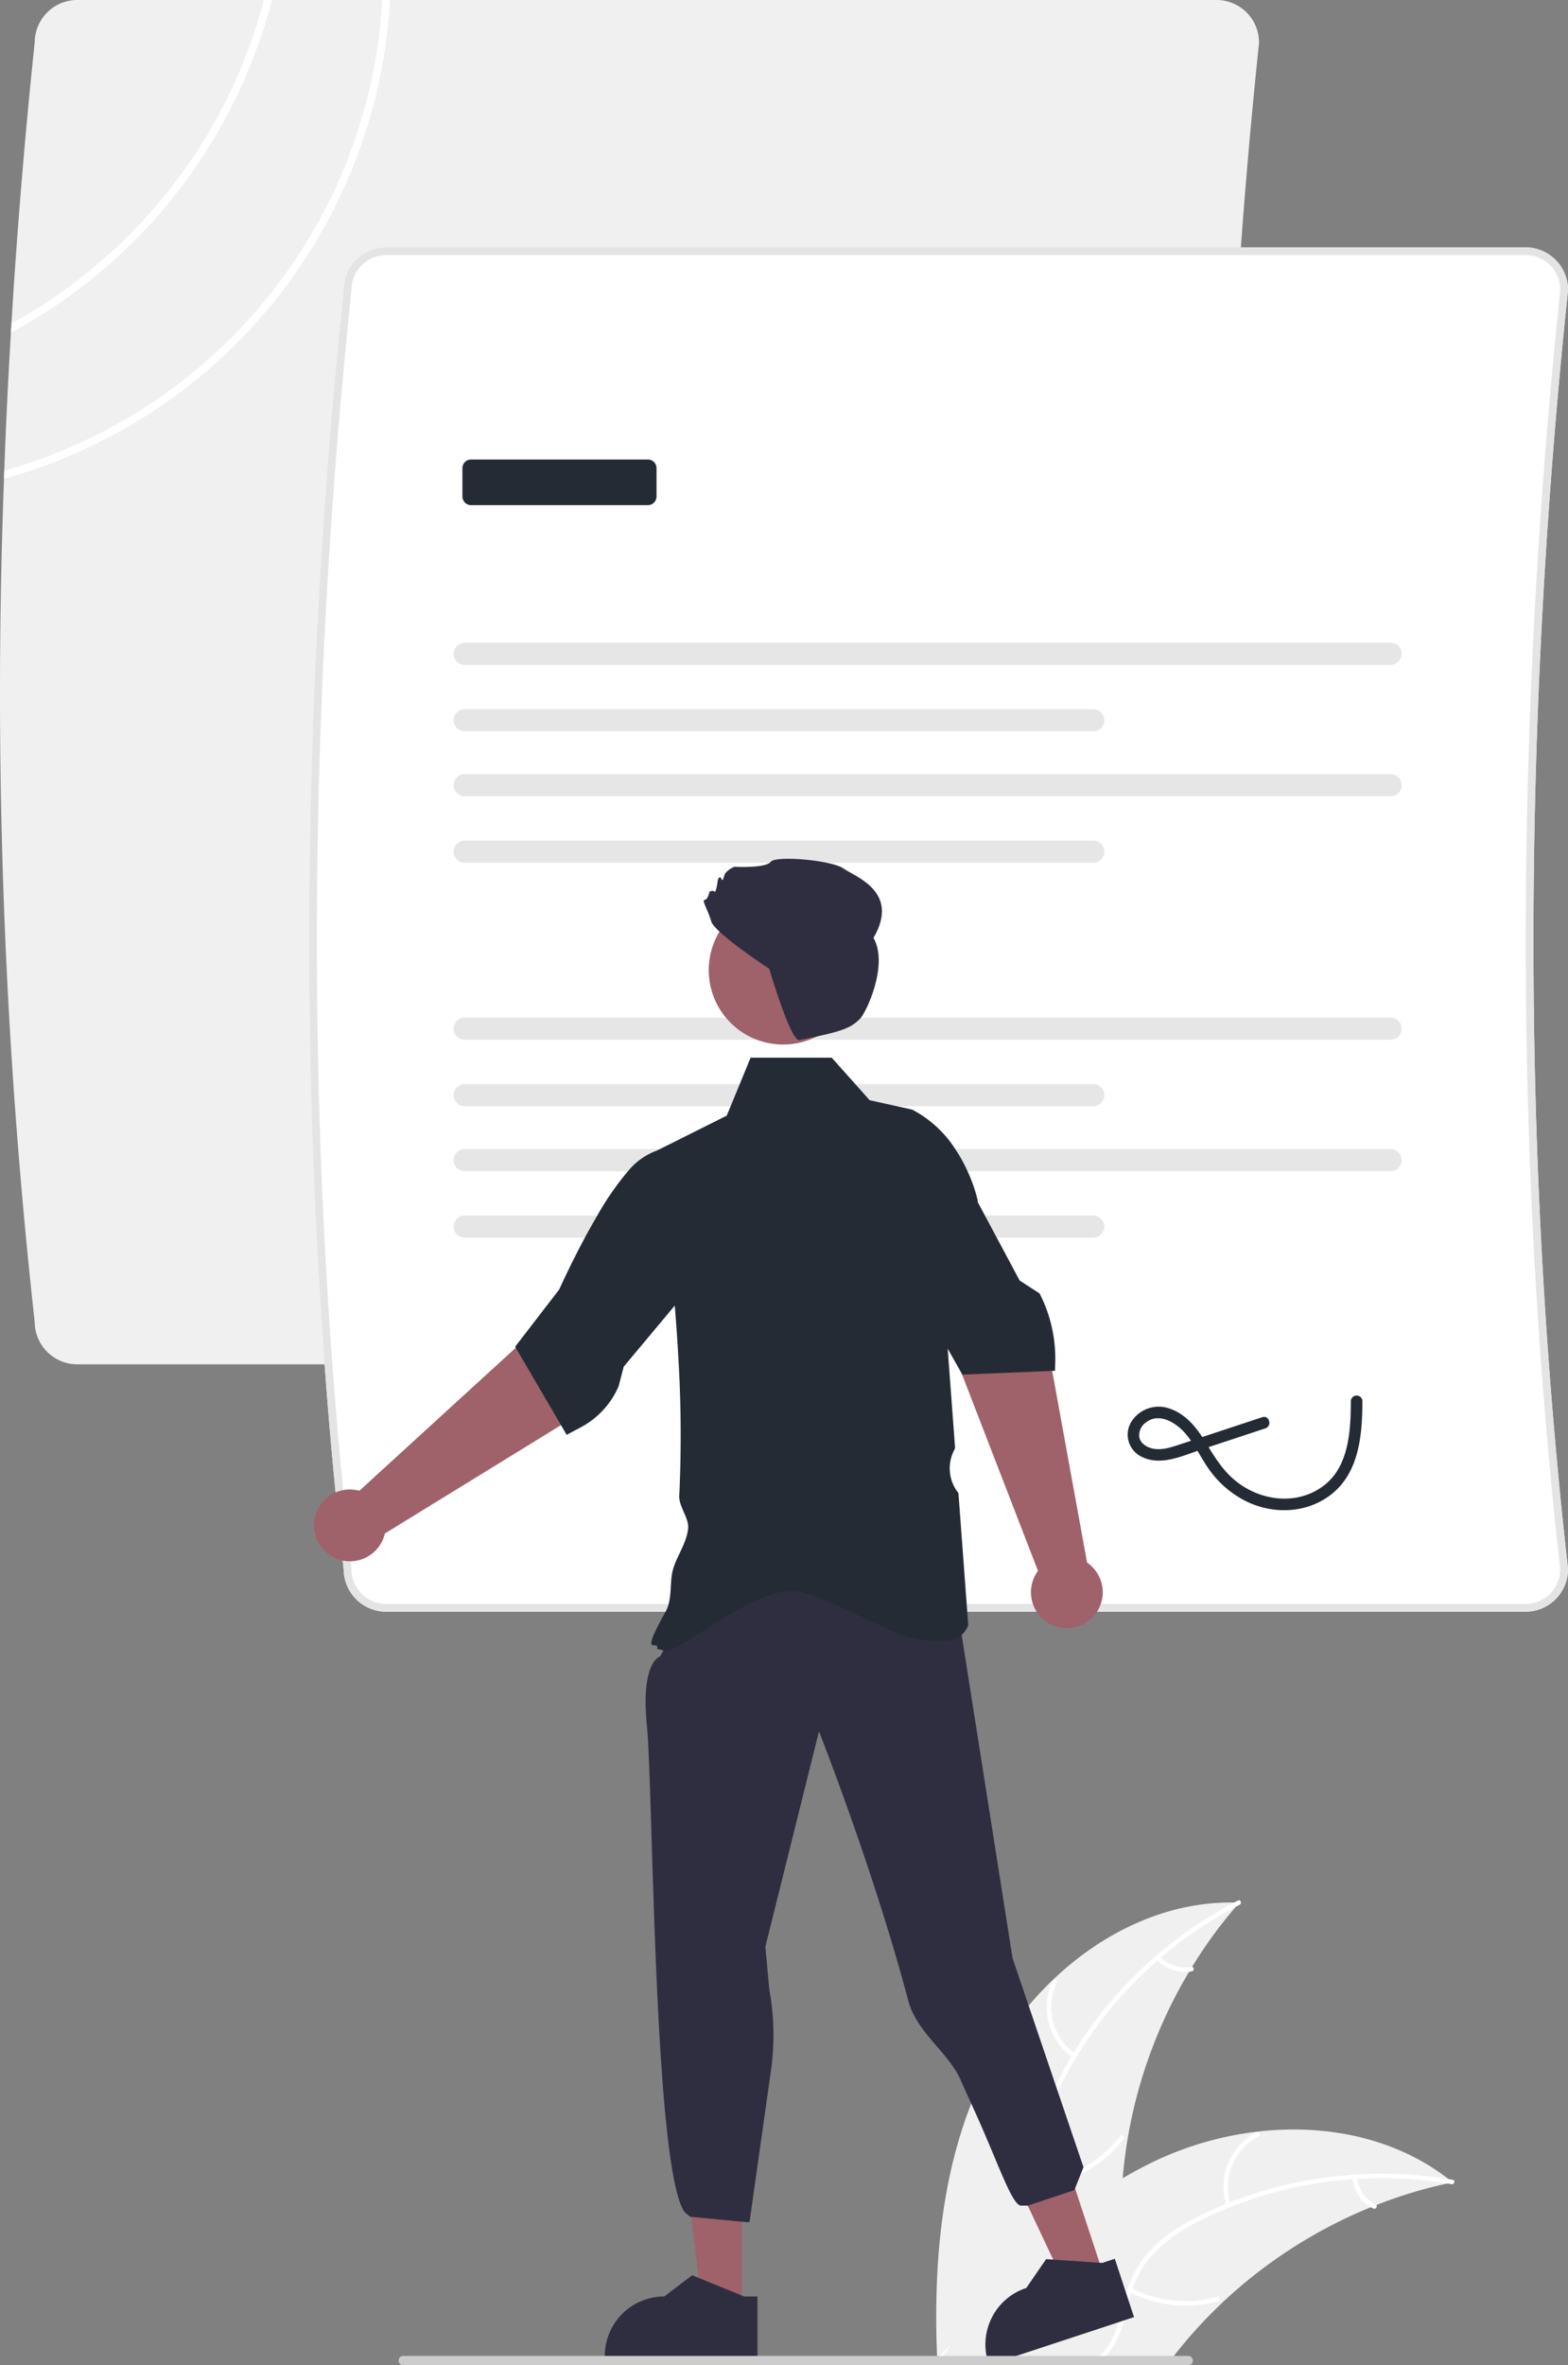
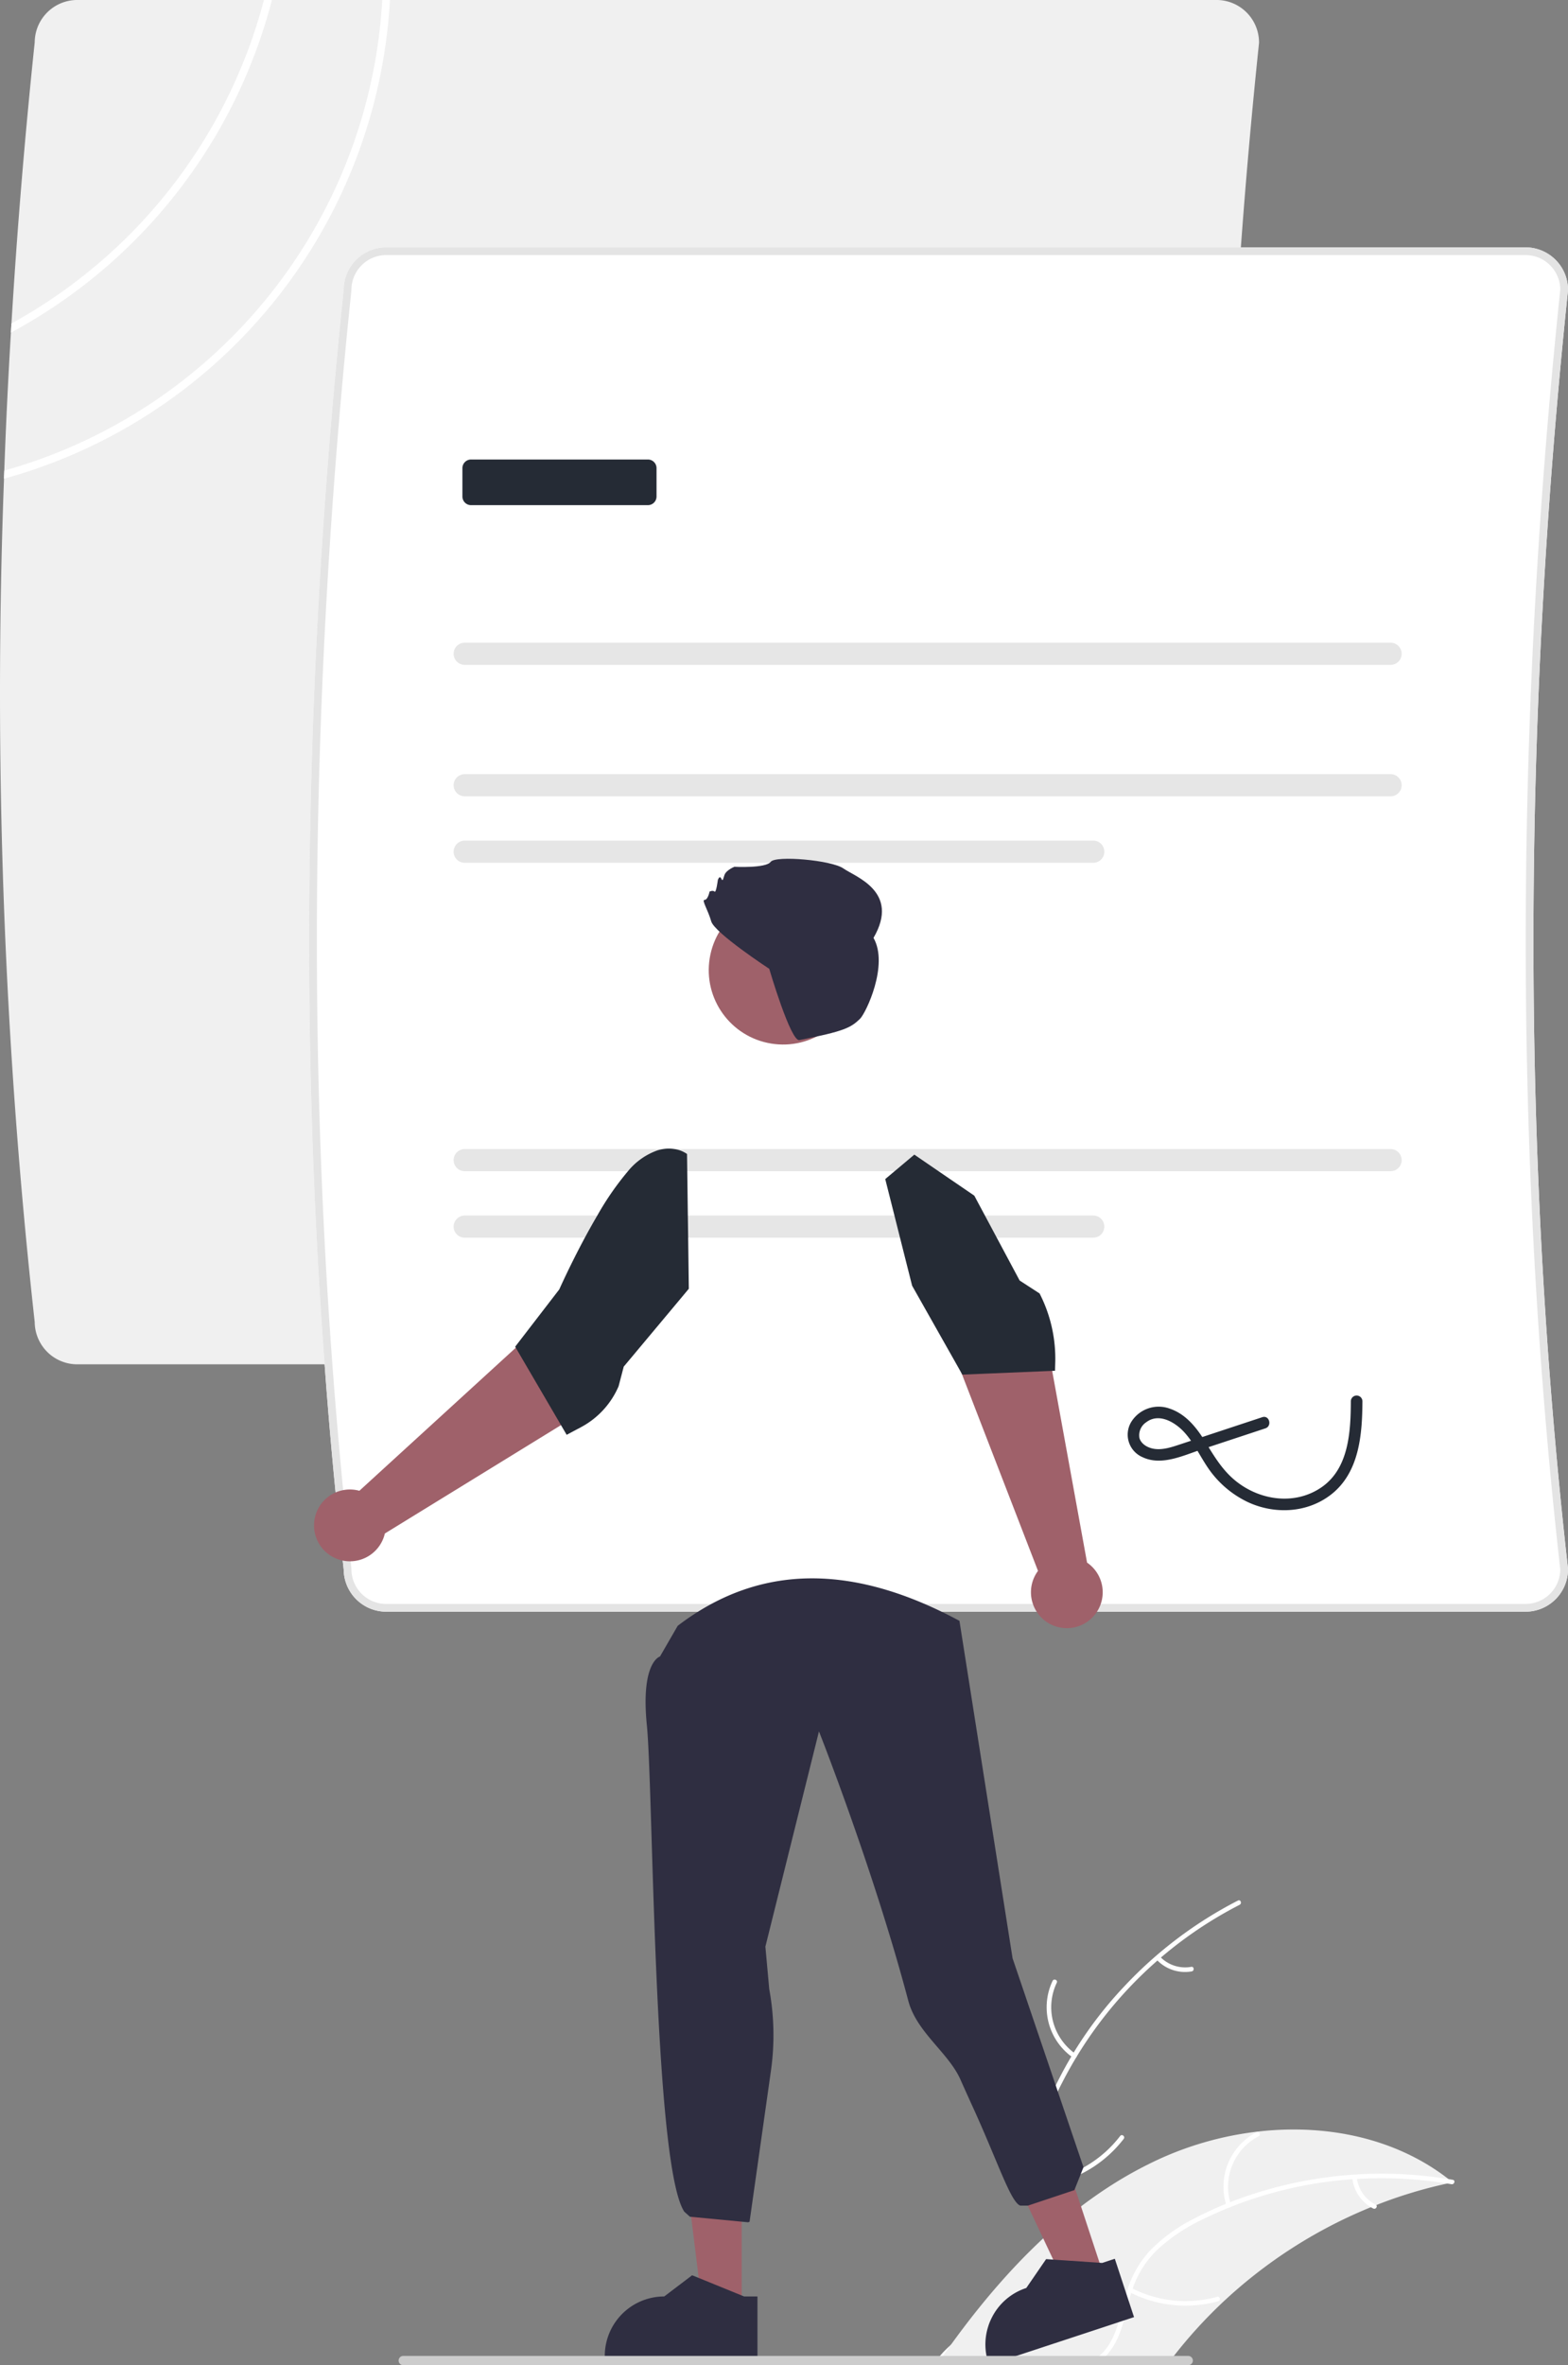
<svg xmlns="http://www.w3.org/2000/svg" width="388.548" height="585.682" viewBox="0 0 388.548 585.682">
  <rect x="0" y="0" width="388.548" height="585.682" fill="#808080" stroke="none" />
  <g id="undraw_contract_re_ves9" transform="translate(0.039)">
-     <path id="Pfad_1430" data-name="Pfad 1430" d="M714.359,647.618c-.3.335-.593.68-.88,1.024a112.674,112.674,0,0,0-10.834,14.872c-.258.4-.507.814-.737,1.215A119.263,119.263,0,0,0,686.7,705.921q-.833,4.939-1.254,9.934-.3,3.847-.364,7.7c-.153,10.8.8,22.806-6.154,31.056a21.714,21.714,0,0,1-6.68,5.245,27.928,27.928,0,0,1-6.048,2.287H644.5c-1.091-.163-2.182-.335-3.273-.507-.029,0-.057-.01-.086-.01l-.22.077-1.311.44-.057.019v-.019a.471.471,0,0,0-.01-.115,1.525,1.525,0,0,0-.01-.211v-.01c-.01-.191-.019-.373-.019-.565l-.029-.507s-.01-.01,0-.01c-.01-.287-.029-.574-.038-.871-1-24.979,1.445-50.79,13.236-72.783a81.32,81.32,0,0,1,15.428-20.3,1.149,1.149,0,0,1,.115-.105c12.26-11.7,28.108-19.342,44.837-19.083Q713.713,647.59,714.359,647.618Z" transform="translate(-407.284 -176.485)" fill="#f0f0f0" />
    <path id="Pfad_1431" data-name="Pfad 1431" d="M714.416,648.134A101.321,101.321,0,0,0,670.4,692.278a43.629,43.629,0,0,0-4.452,12.926,25.024,25.024,0,0,0,1.632,13.069c1.509,3.885,3.5,7.685,4.04,11.869a15.323,15.323,0,0,1-3.8,11.941c-3.482,4.1-8.232,6.714-12.965,9.1-5.255,2.654-10.756,5.327-14.4,10.124-.442.581-1.318-.139-.877-.719,6.348-8.347,17.529-10.167,25.143-16.954,3.553-3.167,6.173-7.424,5.877-12.326-.258-4.287-2.31-8.207-3.872-12.128a26.7,26.7,0,0,1-2.072-12.72,40.339,40.339,0,0,1,3.939-13.049,98.3,98.3,0,0,1,17.446-25.29,103.116,103.116,0,0,1,27.991-21.054c.648-.332,1.038.734.394,1.063Z" transform="translate(-407.293 -176.461)" fill="#fff" />
    <path id="Pfad_1432" data-name="Pfad 1432" d="M674.372,686.866a15.2,15.2,0,0,1-5.068-19.021c.316-.658,1.353-.2,1.037.46a14.076,14.076,0,0,0,4.75,17.684C675.692,686.4,674.97,687.277,674.372,686.866Z" transform="translate(-408.512 -177.342)" fill="#fff" />
    <path id="Pfad_1433" data-name="Pfad 1433" d="M667.749,719.014a29.3,29.3,0,0,0,18.279-11.037c.444-.58,1.32.14.877.719a30.476,30.476,0,0,1-19.044,11.447C667.139,720.264,667.032,719.135,667.749,719.014Z" transform="translate(-408.488 -179.07)" fill="#fff" />
    <path id="Pfad_1434" data-name="Pfad 1434" d="M697.126,661.563a8.6,8.6,0,0,0,7.757,2.547c.719-.131.826,1,.112,1.129a9.642,9.642,0,0,1-8.588-2.8.586.586,0,0,1-.079-.8.57.57,0,0,1,.8-.079Z" transform="translate(-409.731 -177.08)" fill="#fff" />
    <path id="Pfad_1435" data-name="Pfad 1435" d="M767.2,719.393c-.44.1-.88.191-1.33.3h-.01a113.965,113.965,0,0,0-17.59,5.34c-.44.172-.88.344-1.321.526h-.01a119.408,119.408,0,0,0-36.789,23.62c-.038.038-.076.067-.115.105a.578.578,0,0,1-.077.077l-.048.048a116.455,116.455,0,0,0-11.781,12.978c0,.01-.01.019-.019.029-.574.747-1.158,1.493-1.732,2.259H639.617l-.057.019v-.019h-.239c0-.01.01-.019.019-.029s.01-.01.01-.019c.067-.1.134-.191.191-.278v-.01a.265.265,0,0,1,.057-.077c.057-.1.124-.172.172-.258.383-.536.756-1.082,1.139-1.617.622-.89,1.254-1.78,1.895-2.661a.009.009,0,0,1,.01-.01v-.01c.01-.01.01-.019.019-.029l.019-.019c7.9-10.929,16.777-21.3,26.95-29.994.306-.268.613-.536.938-.785a109.889,109.889,0,0,1,14.71-10.5q4.249-2.512,8.757-4.613a81.468,81.468,0,0,1,24.491-6.91h.019c.019,0,.038-.01.067-.01s.048-.01.067-.01c16.854-1.952,34.128,1.483,47.345,11.762C766.54,718.867,766.865,719.125,767.2,719.393Z" transform="translate(-407.287 -179.008)" fill="#f0f0f0" />
    <path id="Pfad_1436" data-name="Pfad 1436" d="M639.318,767.248h.239v.019l.057-.019H654.8c-4.527-.775-9.044-1.378-13.571-.507-.105.019-.2.038-.306.067-.459.086-.919.2-1.378.325l-.1.029a.322.322,0,0,0-.115.057.143.143,0,0,0-.067.029Z" transform="translate(-407.285 -181.586)" fill="#fff" />
    <path id="Pfad_1437" data-name="Pfad 1437" d="M768.57,720.353c-.354-.057-.7-.124-1.053-.172h-.01a100.882,100.882,0,0,0-22.347-1.129c-.373.019-.756.048-1.139.067A100.805,100.805,0,0,0,713.808,726c-.01,0-.01,0-.01.009-.105.038-.211.077-.306.115-2.249.909-4.469,1.9-6.642,2.976a43.743,43.743,0,0,0-11.341,7.637,24.385,24.385,0,0,0-5.943,9.465c-.124.364-.249.718-.364,1.081-.086.287-.172.584-.258.871-1.129,4.01-1.828,8.24-3.914,11.906a14.021,14.021,0,0,1-2.105,2.814,14.478,14.478,0,0,1-2.833,2.287H677.68a13.9,13.9,0,0,0,3.627-2.287,12.007,12.007,0,0,0,2.192-2.5c2.373-3.579,3.1-7.944,4.211-12.011.182-.66.373-1.3.584-1.943a25.5,25.5,0,0,1,5.426-9.465,40.362,40.362,0,0,1,11-8.049q3.876-2.039,7.963-3.694c.354-.153.708-.287,1.062-.421a103.436,103.436,0,0,1,54.1-5.7c.354.048.7.115,1.053.172C769.614,719.387,769.288,720.478,768.57,720.353Z" transform="translate(-408.935 -179.499)" fill="#fff" />
    <path id="Pfad_1438" data-name="Pfad 1438" d="M714.381,725.266a15.2,15.2,0,0,1,7.406-18.238c.648-.335,1.2.656.551.992A14.076,14.076,0,0,0,715.483,725c.232.692-.872.955-1.1.267Z" transform="translate(-410.479 -179.036)" fill="#fff" />
    <path id="Pfad_1439" data-name="Pfad 1439" d="M689.735,747.311a29.3,29.3,0,0,0,21.24,2.192c.7-.2.97.907.267,1.1a30.476,30.476,0,0,1-22.1-2.326c-.649-.337-.055-1.3.59-.968Z" transform="translate(-409.416 -180.766)" fill="#fff" />
    <path id="Pfad_1440" data-name="Pfad 1440" d="M748.086,718.723a8.6,8.6,0,0,0,4.66,6.7c.653.328.058,1.294-.59.968a9.642,9.642,0,0,1-5.172-7.406.586.586,0,0,1,.417-.684A.57.57,0,0,1,748.086,718.723Z" transform="translate(-411.912 -179.523)" fill="#fff" />
    <path id="Pfad_1441" data-name="Pfad 1441" d="M700.318,314.487q.388-47.532,3.866-95.982c.038-.641.086-1.273.134-1.914q1.838-25.223,4.5-50.628v-.1a10.534,10.534,0,0,0-10.528-10.527H415.961a10.548,10.548,0,0,0-10.527,10.48q-3.675,34.985-5.761,69.625c-.057.756-.1,1.5-.134,2.259q-1.034,17.126-1.646,34.166c-.029.67-.057,1.34-.067,2.01a1415.375,1415.375,0,0,0,7.608,208.827,10.547,10.547,0,0,0,10.528,10.47H698.289a10.534,10.534,0,0,0,10.527-10.527v-.105q-2.082-18.476-3.656-37.191-.23-2.742-.45-5.484-1.091-13.48-1.9-27.065-.172-2.742-.316-5.484-1.536-27.19-2.01-54.8c-.038-1.828-.067-3.646-.1-5.484q-.172-13.48-.105-27.065C700.28,318.143,700.289,316.315,700.318,314.487Z" transform="translate(-396.871 -155.34)" fill="#f0f0f0" />
    <path id="Pfad_1442" data-name="Pfad 1442" d="M788.818,229.867a10.534,10.534,0,0,0-10.527-10.527H495.963a10.548,10.548,0,0,0-10.527,10.48c-9.532,90.89-11.111,180.173-4.728,266.106q1.163,15.949,2.718,31.736.833,8.455,1.771,16.863c.077.727.153,1.455.239,2.182a10.547,10.547,0,0,0,10.527,10.47H778.291a10.534,10.534,0,0,0,10.528-10.527v-.105c-11.417-101.226-11.417-207.736,0-316.58Z" transform="translate(-400.309 -158.089)" fill="#fff" />
    <path id="Pfad_1443" data-name="Pfad 1443" d="M788.818,229.867a10.534,10.534,0,0,0-10.527-10.527H495.963a10.548,10.548,0,0,0-10.527,10.48c-9.532,90.89-11.111,180.173-4.728,266.106q1.163,15.949,2.718,31.736.833,8.455,1.771,16.863c.077.727.153,1.455.239,2.182a10.547,10.547,0,0,0,10.527,10.47H778.291a10.534,10.534,0,0,0,10.528-10.527v-.105c-11.417-101.226-11.417-207.736,0-316.58ZM786.9,546.706a8.621,8.621,0,0,1-8.613,8.556H495.963a8.626,8.626,0,0,1-8.613-8.613v-.105c-.067-.612-.134-1.235-.2-1.847q-.991-8.786-1.847-17.619-1.507-15.49-2.67-31.152c-6.384-85.885-4.814-175.11,4.718-265.962v-.1a8.626,8.626,0,0,1,8.613-8.613H778.291a8.616,8.616,0,0,1,8.613,8.566C775.487,338.75,775.487,445.374,786.9,546.706Z" transform="translate(-400.309 -158.089)" fill="#e4e4e4" />
    <path id="Path_142" data-name="Path 142" d="M517.031,321.63a2.743,2.743,0,0,0,0,5.486H746.464a2.743,2.743,0,0,0,0-5.486Z" transform="translate(-401.916 -162.483)" fill="#e6e6e6" />
-     <path id="Path_143" data-name="Path 143" d="M517.031,338.83a2.743,2.743,0,0,0,0,5.487H672.785a2.743,2.743,0,0,0,0-5.486Z" transform="translate(-401.916 -163.222)" fill="#e6e6e6" />
    <path id="Path_142-2" data-name="Path 142" d="M517.031,355.641a2.743,2.743,0,0,0,0,5.486H746.464a2.743,2.743,0,0,0,0-5.486Z" transform="translate(-401.916 -163.944)" fill="#e6e6e6" />
    <path id="Path_143-2" data-name="Path 143" d="M517.031,372.84a2.743,2.743,0,0,0,0,5.486H672.785a2.743,2.743,0,0,0,0-5.486Z" transform="translate(-401.916 -164.683)" fill="#e6e6e6" />
-     <path id="Path_142-3" data-name="Path 142" d="M517.031,418.63a2.743,2.743,0,0,0,0,5.486H746.464a2.743,2.743,0,0,0,0-5.486Z" transform="translate(-401.916 -166.65)" fill="#e6e6e6" />
-     <path id="Path_143-3" data-name="Path 143" d="M517.031,435.83a2.743,2.743,0,0,0,0,5.486H672.785a2.743,2.743,0,0,0,0-5.486Z" transform="translate(-401.916 -167.389)" fill="#e6e6e6" />
    <path id="Path_142-4" data-name="Path 142" d="M517.031,452.641a2.743,2.743,0,0,0,0,5.486H746.464a2.743,2.743,0,0,0,0-5.486Z" transform="translate(-401.916 -168.111)" fill="#e6e6e6" />
    <path id="Path_143-4" data-name="Path 143" d="M517.031,469.84a2.743,2.743,0,0,0,0,5.486H672.785a2.743,2.743,0,0,0,0-5.486Z" transform="translate(-401.916 -168.85)" fill="#e6e6e6" />
    <path id="Path_154" data-name="Path 154" d="M562.525,285.533H518.7a2.143,2.143,0,0,1-2.141-2.141v-7.021a2.143,2.143,0,0,1,2.141-2.141h43.821a2.143,2.143,0,0,1,2.141,2.141v7.021a2.143,2.143,0,0,1-2.141,2.141Z" transform="translate(-402.014 -160.447)" fill="#252b35" />
    <path id="Pfad_1444" data-name="Pfad 1444" d="M722.159,521.776l-13.423,4.436-6.711,2.218c-2.072.682-4.314,1.494-6.532,1.2-1.533-.2-3.28-1.085-3.758-2.662a3.859,3.859,0,0,1,1.666-3.936c3.2-2.437,7.253.044,9.523,2.567,2.776,3.087,4.347,7.071,6.951,10.3a24.8,24.8,0,0,0,8.6,6.848c6.643,3.137,14.746,2.8,20.671-1.767,7.075-5.458,7.8-14.917,7.835-23.17a1.436,1.436,0,0,0-2.871,0c-.034,7.48-.46,16.648-7.279,21.328-6.533,4.483-15.119,3.294-21.133-1.483-3.352-2.662-5.413-6.133-7.614-9.727-2.148-3.508-4.815-6.91-8.858-8.274a8,8,0,0,0-9.557,3.337,6.074,6.074,0,0,0,2.808,8.677c4.687,2.233,10.05-.384,14.563-1.875l15.883-5.249c1.746-.577,1-3.351-.763-2.769Z" transform="translate(-409.413 -170.851)" fill="#252b35" />
    <path id="Pfad_1445" data-name="Pfad 1445" d="M284.064,585.547l-9.413,3.1-16.44-34.827,13.891-4.577Z" transform="translate(-11.094 -23.594)" fill="#9f616a" />
    <path id="Pfad_1446" data-name="Pfad 1446" d="M687.514,750.307l-.641-1.943-1.684-5.12-1.148-3.484-3.139,1.034-.651-.048-8.623-.584-1.148-.077-1.7-.115-1.761-.124L662.1,747h-.01a14.6,14.6,0,0,0-8.537,7.35c-.105.21-.2.421-.3.632a12.284,12.284,0,0,0-.6,1.589,14.561,14.561,0,0,0-.4,7.254,16.647,16.647,0,0,0,.469,1.77l.029.1.115.354.689-.23,6.048-1.991,21.189-6.977,4.2-1.388,1.292-.431h.01l2.508-.823Z" transform="translate(-407.83 -180.445)" fill="#2f2e41" />
    <path id="Pfad_1447" data-name="Pfad 1447" d="M191.348,594.015h-9.909l-4.714-38.222H191.35Z" transform="translate(-7.593 -23.875)" fill="#9f616a" />
    <path id="Pfad_1448" data-name="Pfad 1448" d="M571.947,575.465l-4.393,7.6s-4.827,1.318-3.249,17.053c1.114,11.111,1.475,60.858,4.28,93.177,1.167,13.451,2.758,23.882,5,27.254l1.382,1.237,14.42,1.378.364-.127,5.3-37.4a62.836,62.836,0,0,0-.421-20.2h0l-.957-10.527,13.277-53.3s13.52,34.164,22.134,66.7c2.073,7.833,9.949,12.814,12.935,19.536,1,2.252,1.983,4.434,2.942,6.528,6.316,13.787,9.481,23.825,11.877,24.659h1.914l11.485-3.828,2.259-5.68-17.572-51.742L641.76,574.233C616.688,560.752,593.169,559.252,571.947,575.465Z" transform="translate(-404.051 -172.883)" fill="#2f2e41" />
-     <path id="Pfad_1449" data-name="Pfad 1449" d="M643.833,457.108a39.048,39.048,0,0,0-3.043-5.484,28.194,28.194,0,0,0-10.69-9.771l-3.771-.833-6.757-1.493-3.56-3.991L610.174,429h-20.1l-2.689,6.537-2.259,5.484-.967,2.335-17.208,8.6c-.01,0-.01,0-.019.01q.344,2.584.679,5.139.732,5.556,1.378,10.977.33,2.756.632,5.484.962,8.556,1.656,16.815.617,7.379.986,14.547a319.711,319.711,0,0,1,.134,32.587c-.134,2.555,2.4,5.465,2.2,7.963-.335,4.077-3.484,7.695-4.039,11.59-.344,2.393-.191,4.938-.794,7.2a8.051,8.051,0,0,1-.747,1.895c0,.01-.01.01-.01.019-6.891,12.308-1.483,6.431-2.125,9.2l.306.077c.144.038.584.153,1.292.316,4.048.967,20.739-14.7,31.946-14.7,6.728,0,24.539,11.063,30.5,11.867,4.718.632,8.929,1.206,11.437-1a5.861,5.861,0,0,0,1.617-2.373l.029-.086-.01-.086-.239-3.206-.144-1.914L641.574,536.8a9.738,9.738,0,0,1-1.244-10.231l.421-.89-1.55-20.749-.287-3.876-.105-1.311v-.01l-.747-10.02,1.8-5.474v-.01l3.5-10.661,1.8-5.484,1.129-3.445.077-.23a39.176,39.176,0,0,0-2.536-7.3Z" transform="translate(-404.115 -167.096)" fill="#252b35" />
    <path id="Pfad_1450" data-name="Pfad 1450" d="M664.325,558.3l-19.294-49.864-8.961-18.208,17.232-9.519,13.878,24.452,9.3,51.088a8.891,8.891,0,1,1-12.157,2.051Z" transform="translate(-407.148 -169.317)" fill="#9f616a" />
    <path id="Pfad_1451" data-name="Pfad 1451" d="M664.284,488.457l-4.938-3.2-5.675-10.614-2.929-5.484-1.847-3.445-.785-1.474-8.872-6.058-5.991-4.1-4.881,4.1-2.326,1.952,2.278,9.025,1.378,5.484,3.005,11.9,8.814,15.59,2.192,3.876,1.254,2.23.01.019.172.3,22.27-.928.7-.029.038-1.589.019-.574c.01-.287.01-.574.01-.861A35.368,35.368,0,0,0,664.284,488.457Z" transform="translate(-406.717 -168.173)" fill="#252b35" />
    <path id="Pfad_1452" data-name="Pfad 1452" d="M489.371,538.769,528.84,502.7l13.717-14.955,15.121,12.6-17.753,21.8-44.234,27.2a8.891,8.891,0,1,1-6.321-10.586Z" transform="translate(-400.363 -169.619)" fill="#9f616a" />
    <path id="Pfad_1453" data-name="Pfad 1453" d="M573.086,474.58l-.077-5.484-.144-10.977-.057-4.259-.163-.115a7.194,7.194,0,0,0-2.957-1.11,8.576,8.576,0,0,0-2.8,0,10.027,10.027,0,0,0-1.445.335c-.01,0-.01,0-.019.01a16.556,16.556,0,0,0-7.245,5.13l-.01.01a71.473,71.473,0,0,0-7.6,10.977c-1.082,1.837-2.115,3.694-3.082,5.484-3.656,6.8-6.288,12.7-6.336,12.805L530.22,501.578l.153.258,2.4,4.106L541.58,521l1.4,2.393,3.57-1.9a20.756,20.756,0,0,0,9.3-10.126l1.273-4.862.469-.555L569.765,491.4l3.484-4.173Z" transform="translate(-402.601 -168.106)" fill="#252b35" />
    <circle id="Ellipse_102" data-name="Ellipse 102" cx="18.424" cy="18.424" r="18.424" transform="translate(172.875 255.456) rotate(-80.783)" fill="#9f616a" />
    <path id="Pfad_1454" data-name="Pfad 1454" d="M580.9,393.031c-.819-2.866-2.457-5.322-1.638-5.322s1.228-2.047,1.228-2.047.819-.409,1.228,0,.819-2.866.819-2.866.409-1.228.819-.409.409.409.819-.819,2.457-2.047,2.457-2.047,7.779.409,9.007-1.228,15.148-.409,18.014,1.638,14.157,5.707,7.458,17.191c3.828,6.7-1.887,18.648-3.364,20.066-2.335,2.242-3.952,3.05-15,5.249-2.162.43-7.475-17.658-7.475-17.658S581.719,395.9,580.9,393.031Z" transform="translate(-404.698 -164.885)" fill="#2f2e41" />
    <path id="Pfad_1455" data-name="Pfad 1455" d="M587.95,749.275l-.593-.239L576.7,744.69l-1.637-.66-6.91,5.245h-.01A14.737,14.737,0,0,0,553.42,764v.479h37.832V749.275Z" transform="translate(-403.597 -180.628)" fill="#2f2e41" />
    <path id="Pfad_1456" data-name="Pfad 1456" d="M696.854,766.039a1.144,1.144,0,0,1-1.139,1.148H501.149a1.144,1.144,0,0,1,0-2.287H695.716a1.142,1.142,0,0,1,1.139,1.139Z" transform="translate(-401.303 -181.525)" fill="#ccc" />
    <path id="Pfad_1457" data-name="Pfad 1457" d="M491.593,155.34a128.506,128.506,0,0,1-93.656,116.53c-.029.67-.057,1.34-.067,2.01A130.434,130.434,0,0,0,493.507,155.34Z" transform="translate(-396.915 -155.34)" fill="#fff" />
    <path id="Pfad_1458" data-name="Pfad 1458" d="M462.356,155.34a128.772,128.772,0,0,1-62.562,80.1c-.057.756-.1,1.5-.134,2.259a130.754,130.754,0,0,0,64.677-82.363Z" transform="translate(-396.992 -155.34)" fill="#fff" />
  </g>
</svg>